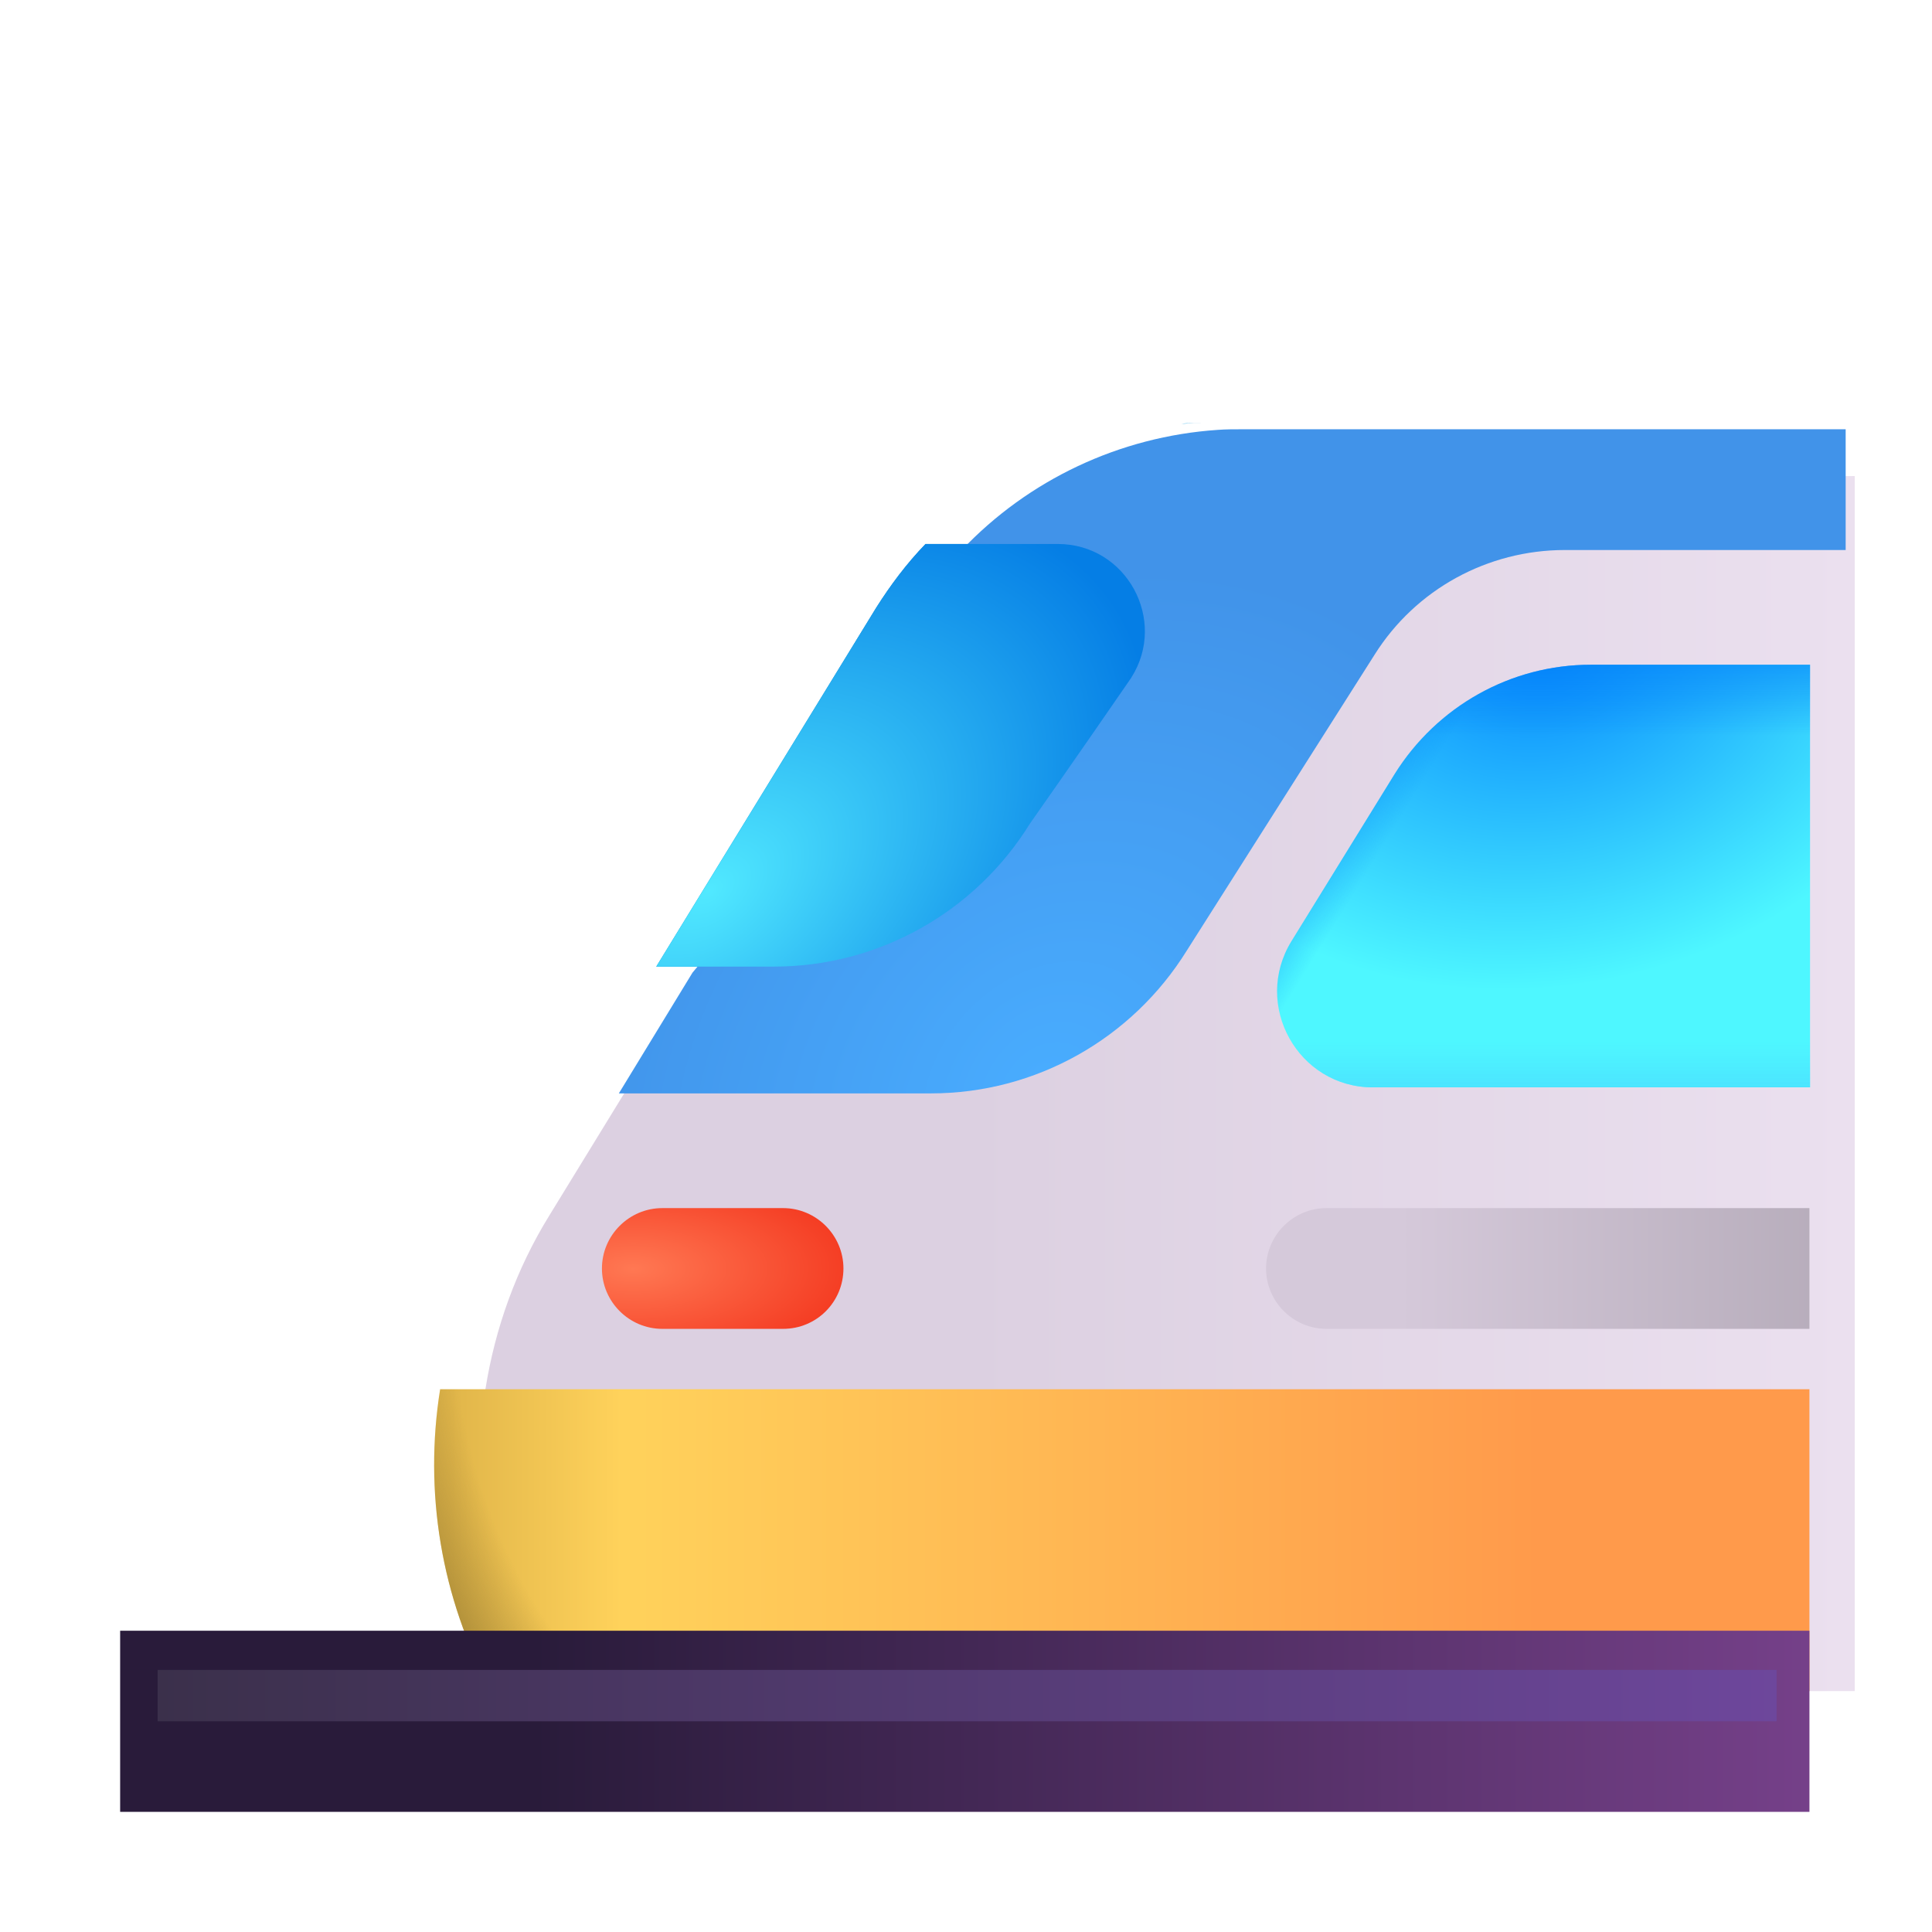
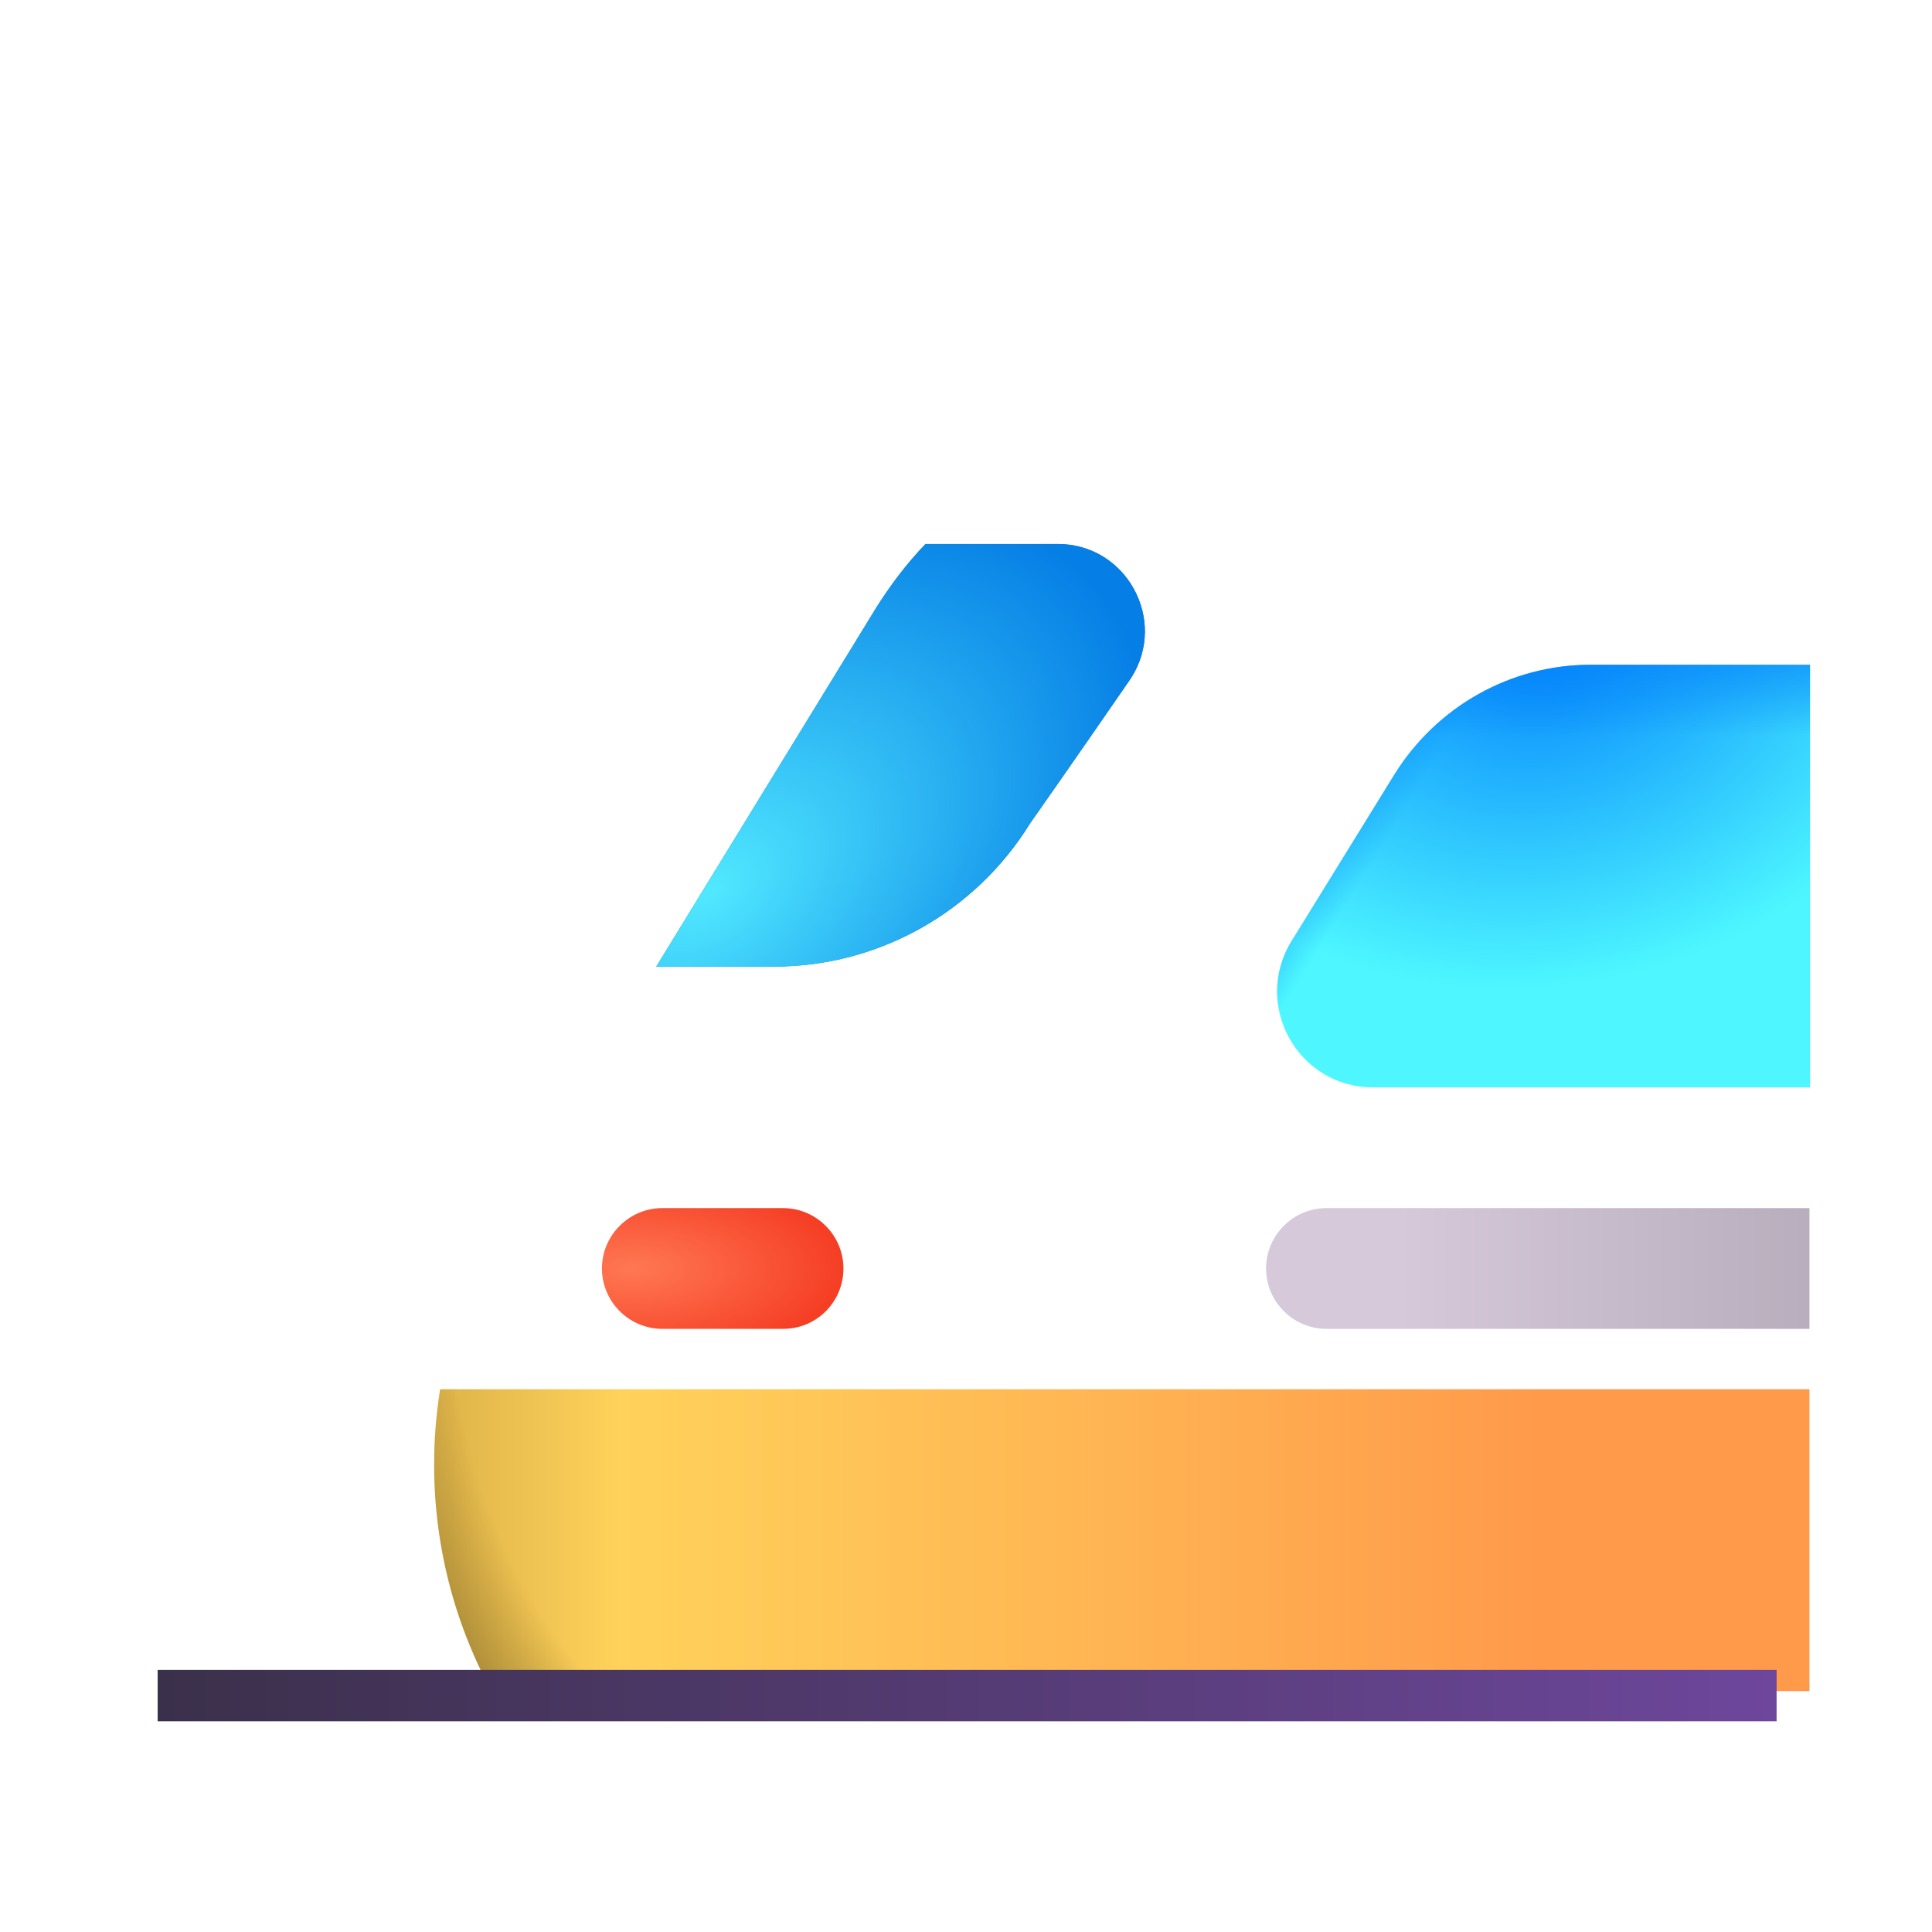
<svg xmlns="http://www.w3.org/2000/svg" width="32" height="32" viewBox="0 0 32 32" fill="none">
  <path d="M12.82 16.01H10.87L14.51 10.07C14.75 9.69 15.02 9.33 15.33 9.01H17.52C18.66 9.01 19.34 10.27 18.74 11.22C18.73 11.24 18.71 11.26 18.7 11.28C17.77 12.63 17.06 13.64 17.06 13.64C16.15 15.11 14.55 16.01 12.82 16.01Z" fill="url(#paint0_linear_18_9413)" />
  <g filter="url(#filter0_i_18_9413)">
-     <path d="M29.97 7.885V28.01H8.14C7.3 26.46 7.02 24.7 7.29 23.01C7.45 22 7.8 21.02 8.35 20.13L9.65 18.01C17.769 18.01 14.927 7.885 29.97 7.885Z" fill="url(#paint1_linear_18_9413)" />
-   </g>
+     </g>
  <path d="M29.97 23.01V28.01H8.14C7.3 26.46 7.02 24.7 7.29 23.01H29.97Z" fill="url(#paint2_linear_18_9413)" />
  <path d="M29.97 23.01V28.01H8.14C7.3 26.46 7.02 24.7 7.29 23.01H29.97Z" fill="url(#paint3_radial_18_9413)" />
  <path d="M18.74 11.22C18.73 11.24 18.71 11.26 18.7 11.28C17.77 12.63 17.06 13.64 17.06 13.64C16.15 15.11 14.55 16.01 12.82 16.01H10.87L14.51 10.07C14.75 9.69 15.02 9.33 15.33 9.01H17.52C18.66 9.01 19.34 10.27 18.74 11.22Z" fill="url(#paint4_linear_18_9413)" />
  <g filter="url(#filter1_i_18_9413)">
-     <path d="M29.97 7.01V9.01H25.32C24.04 9.01 22.85 9.66 22.17 10.74C20.92 12.71 19.06 15.64 19.06 15.64C18.15 17.11 16.55 18.01 14.82 18.01H9.65L10.87 16.01C13.618 12.738 14.176 11.716 15.33 9.01C16.43 7.85 17.94 7.13 19.57 7.02C19.7 7.01 19.84 7.01 19.98 7.01H29.97Z" fill="url(#paint5_radial_18_9413)" />
-   </g>
-   <path d="M19.98 7.01C19.84 7.01 19.7 7.01 19.57 7.02C19.62 7.01 19.68 7.01 19.73 7.01H19.98Z" fill="url(#paint6_linear_18_9413)" />
+     </g>
  <g filter="url(#filter2_i_18_9413)">
    <path d="M12.97 22.01H10.97C10.42 22.01 9.97 21.56 9.97 21.01C9.97 20.46 10.42 20.01 10.97 20.01H12.97C13.52 20.01 13.97 20.46 13.97 21.01C13.97 21.56 13.53 22.01 12.97 22.01Z" fill="url(#paint7_radial_18_9413)" />
  </g>
  <path d="M29.97 22.01H21.97C21.42 22.01 20.97 21.56 20.97 21.01C20.97 20.46 21.42 20.01 21.97 20.01H29.97V22.01Z" fill="url(#paint8_linear_18_9413)" />
  <path d="M23.22 18.01H22.74C21.5 18.01 20.74 16.65 21.39 15.59L23.1 12.82C23.8 11.7 25.02 11.01 26.35 11.01H29.98V18.01" fill="url(#paint9_radial_18_9413)" />
  <path d="M23.22 18.01H22.74C21.5 18.01 20.74 16.65 21.39 15.59L23.1 12.82C23.8 11.7 25.02 11.01 26.35 11.01H29.98V18.01" fill="url(#paint10_linear_18_9413)" />
  <path d="M23.22 18.01H22.74C21.5 18.01 20.74 16.65 21.39 15.59L23.1 12.82C23.8 11.7 25.02 11.01 26.35 11.01H29.98V18.01" fill="url(#paint11_linear_18_9413)" />
-   <path d="M23.22 18.01H22.74C21.5 18.01 20.74 16.65 21.39 15.59L23.1 12.82C23.8 11.7 25.02 11.01 26.35 11.01H29.98V18.01" fill="url(#paint12_linear_18_9413)" />
-   <path d="M29.97 27.01H1.99V30.01H29.97V27.01Z" fill="url(#paint13_linear_18_9413)" />
  <g filter="url(#filter3_f_18_9413)">
    <rect x="2.611" y="27.659" width="26.815" height="0.851" fill="url(#paint14_linear_18_9413)" />
  </g>
  <path d="M18.74 11.22C18.73 11.24 18.71 11.26 18.7 11.28C17.77 12.63 17.06 13.64 17.06 13.64C16.15 15.11 14.55 16.01 12.82 16.01H10.87L14.51 10.07C14.75 9.69 15.02 9.33 15.33 9.01H17.52C18.66 9.01 19.34 10.27 18.74 11.22Z" fill="url(#paint15_radial_18_9413)" />
  <defs>
    <filter id="filter0_i_18_9413" x="7.191" y="7.885" width="23.529" height="20.125" filterUnits="userSpaceOnUse" color-interpolation-filters="sRGB">
      <feFlood flood-opacity="0" result="BackgroundImageFix" />
      <feBlend mode="normal" in="SourceGraphic" in2="BackgroundImageFix" result="shape" />
      <feColorMatrix in="SourceAlpha" type="matrix" values="0 0 0 0 0 0 0 0 0 0 0 0 0 0 0 0 0 0 127 0" result="hardAlpha" />
      <feOffset dx="0.75" />
      <feGaussianBlur stdDeviation="0.625" />
      <feComposite in2="hardAlpha" operator="arithmetic" k2="-1" k3="1" />
      <feColorMatrix type="matrix" values="0 0 0 0 0.714 0 0 0 0 0.694 0 0 0 0 0.694 0 0 0 1 0" />
      <feBlend mode="normal" in2="shape" result="effect1_innerShadow_18_9413" />
    </filter>
    <filter id="filter1_i_18_9413" x="9.65" y="7.01" width="20.92" height="11.1" filterUnits="userSpaceOnUse" color-interpolation-filters="sRGB">
      <feFlood flood-opacity="0" result="BackgroundImageFix" />
      <feBlend mode="normal" in="SourceGraphic" in2="BackgroundImageFix" result="shape" />
      <feColorMatrix in="SourceAlpha" type="matrix" values="0 0 0 0 0 0 0 0 0 0 0 0 0 0 0 0 0 0 127 0" result="hardAlpha" />
      <feOffset dx="0.6" dy="0.1" />
      <feGaussianBlur stdDeviation="0.3" />
      <feComposite in2="hardAlpha" operator="arithmetic" k2="-1" k3="1" />
      <feColorMatrix type="matrix" values="0 0 0 0 0.373 0 0 0 0 0.557 0 0 0 0 0.78 0 0 0 1 0" />
      <feBlend mode="normal" in2="shape" result="effect1_innerShadow_18_9413" />
    </filter>
    <filter id="filter2_i_18_9413" x="9.97" y="20.01" width="4" height="2" filterUnits="userSpaceOnUse" color-interpolation-filters="sRGB">
      <feFlood flood-opacity="0" result="BackgroundImageFix" />
      <feBlend mode="normal" in="SourceGraphic" in2="BackgroundImageFix" result="shape" />
      <feColorMatrix in="SourceAlpha" type="matrix" values="0 0 0 0 0 0 0 0 0 0 0 0 0 0 0 0 0 0 127 0" result="hardAlpha" />
      <feOffset />
      <feGaussianBlur stdDeviation="0.2" />
      <feComposite in2="hardAlpha" operator="arithmetic" k2="-1" k3="1" />
      <feColorMatrix type="matrix" values="0 0 0 0 0.91 0 0 0 0 0.18 0 0 0 0 0.067 0 0 0 1 0" />
      <feBlend mode="normal" in2="shape" result="effect1_innerShadow_18_9413" />
    </filter>
    <filter id="filter3_f_18_9413" x="1.611" y="26.659" width="28.815" height="2.851" filterUnits="userSpaceOnUse" color-interpolation-filters="sRGB">
      <feFlood flood-opacity="0" result="BackgroundImageFix" />
      <feBlend mode="normal" in="SourceGraphic" in2="BackgroundImageFix" result="shape" />
      <feGaussianBlur stdDeviation="0.5" result="effect1_foregroundBlur_18_9413" />
    </filter>
    <linearGradient id="paint0_linear_18_9413" x1="10.874" y1="12.51" x2="18.967" y2="12.51" gradientUnits="userSpaceOnUse">
      <stop stop-color="#D3D3D3" />
      <stop offset="0.998" stop-color="#F4F4F4" />
    </linearGradient>
    <linearGradient id="paint1_linear_18_9413" x1="15.252" y1="18.51" x2="29.974" y2="18.51" gradientUnits="userSpaceOnUse">
      <stop stop-color="#DCD0E1" />
      <stop offset="1" stop-color="#EBE0EF" />
    </linearGradient>
    <linearGradient id="paint2_linear_18_9413" x1="7.484" y1="25.51" x2="25.498" y2="25.51" gradientUnits="userSpaceOnUse">
      <stop stop-color="#E1B64A" />
      <stop offset="0.156" stop-color="#FFD25B" />
      <stop offset="1" stop-color="#FF9A4B" />
    </linearGradient>
    <radialGradient id="paint3_radial_18_9413" cx="0" cy="0" r="1" gradientUnits="userSpaceOnUse" gradientTransform="translate(23.427 17.448) rotate(146.955) scale(19.37 13.941)">
      <stop offset="0.884" stop-color="#8D742E" stop-opacity="0" />
      <stop offset="1" stop-color="#8D742E" />
    </radialGradient>
    <linearGradient id="paint4_linear_18_9413" x1="10.874" y1="12.51" x2="18.967" y2="12.51" gradientUnits="userSpaceOnUse">
      <stop stop-color="#06A5E9" />
      <stop offset="1" stop-color="#1876C4" />
    </linearGradient>
    <radialGradient id="paint5_radial_18_9413" cx="0" cy="0" r="1" gradientUnits="userSpaceOnUse" gradientTransform="translate(16.74 18.01) rotate(-51.221) scale(9.38 7.526)">
      <stop stop-color="#49ADFF" />
      <stop offset="1" stop-color="#4193E9" />
    </radialGradient>
    <linearGradient id="paint6_linear_18_9413" x1="19.574" y1="7.015" x2="19.984" y2="7.015" gradientUnits="userSpaceOnUse">
      <stop stop-color="#06A5E9" />
      <stop offset="1" stop-color="#1876C4" />
    </linearGradient>
    <radialGradient id="paint7_radial_18_9413" cx="0" cy="0" r="1" gradientUnits="userSpaceOnUse" gradientTransform="translate(10.493 21.013) scale(3.756 1.649)">
      <stop stop-color="#FF7853" />
      <stop offset="1" stop-color="#F43A21" />
    </radialGradient>
    <linearGradient id="paint8_linear_18_9413" x1="23.177" y1="21.01" x2="31.177" y2="21.01" gradientUnits="userSpaceOnUse">
      <stop stop-color="#D5C9DA" />
      <stop offset="1" stop-color="#B3A9B7" />
    </linearGradient>
    <radialGradient id="paint9_radial_18_9413" cx="0" cy="0" r="1" gradientUnits="userSpaceOnUse" gradientTransform="translate(25.566 10.694) rotate(78.261) scale(5.644 7.15)">
      <stop stop-color="#0585FD" />
      <stop offset="1" stop-color="#4EF7FF" />
    </radialGradient>
    <linearGradient id="paint10_linear_18_9413" x1="27.225" y1="10.23" x2="27.225" y2="12.18" gradientUnits="userSpaceOnUse">
      <stop stop-color="#0482F9" />
      <stop offset="1" stop-color="#0482F9" stop-opacity="0" />
    </linearGradient>
    <linearGradient id="paint11_linear_18_9413" x1="22.079" y1="11.676" x2="23.728" y2="12.694" gradientUnits="userSpaceOnUse">
      <stop stop-color="#0482F9" />
      <stop offset="1" stop-color="#0482F9" stop-opacity="0" />
    </linearGradient>
    <linearGradient id="paint12_linear_18_9413" x1="25.566" y1="18.272" x2="25.566" y2="17.254" gradientUnits="userSpaceOnUse">
      <stop stop-color="#4BDFFF" />
      <stop offset="1" stop-color="#4BDFFF" stop-opacity="0" />
    </linearGradient>
    <linearGradient id="paint13_linear_18_9413" x1="8.83" y1="30.01" x2="29.97" y2="30.01" gradientUnits="userSpaceOnUse">
      <stop stop-color="#291B3A" />
      <stop offset="1" stop-color="#754089" />
    </linearGradient>
    <linearGradient id="paint14_linear_18_9413" x1="2.611" y1="28.51" x2="29.808" y2="28.51" gradientUnits="userSpaceOnUse">
      <stop stop-color="#3B304B" />
      <stop offset="1" stop-color="#6E479D" />
    </linearGradient>
    <radialGradient id="paint15_radial_18_9413" cx="0" cy="0" r="1" gradientUnits="userSpaceOnUse" gradientTransform="translate(11.709 14.76) rotate(-36.091) scale(8.276 5.118)">
      <stop stop-color="#51E9FF" />
      <stop offset="1" stop-color="#057EE5" />
    </radialGradient>
  </defs>
</svg>